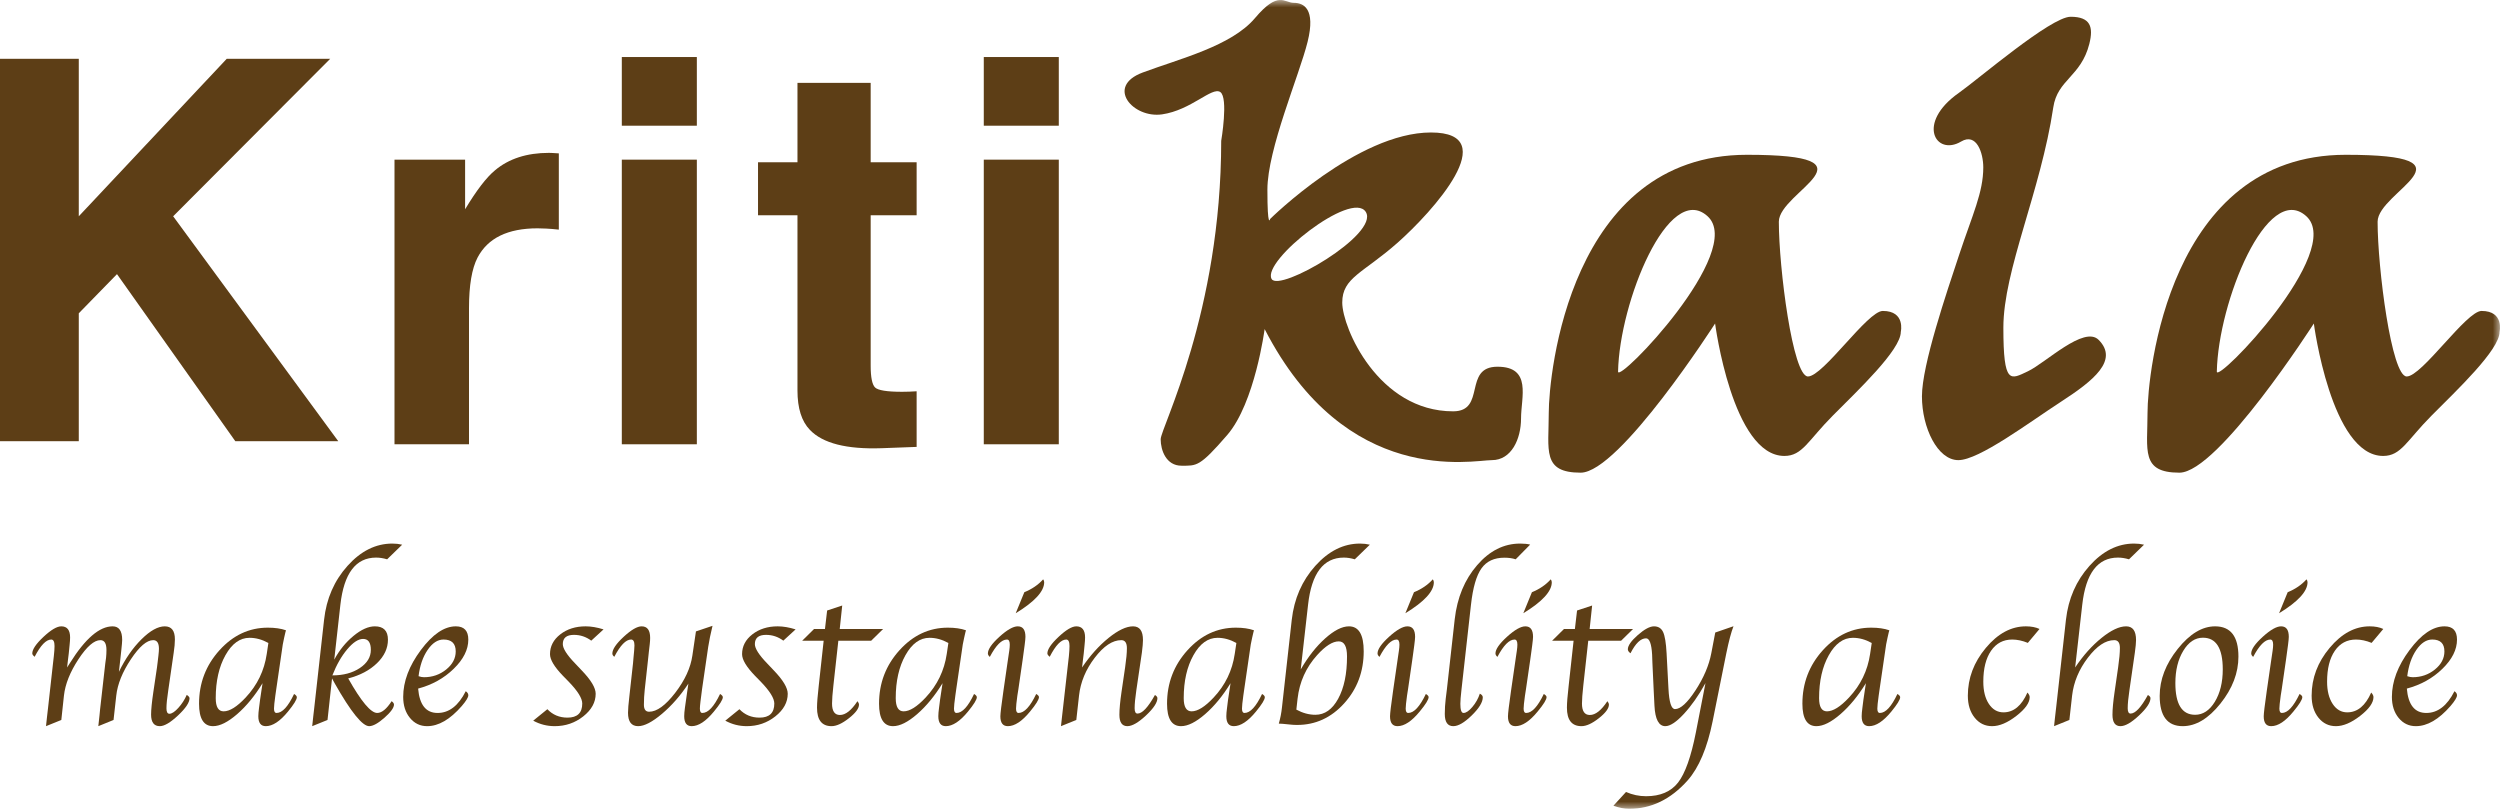
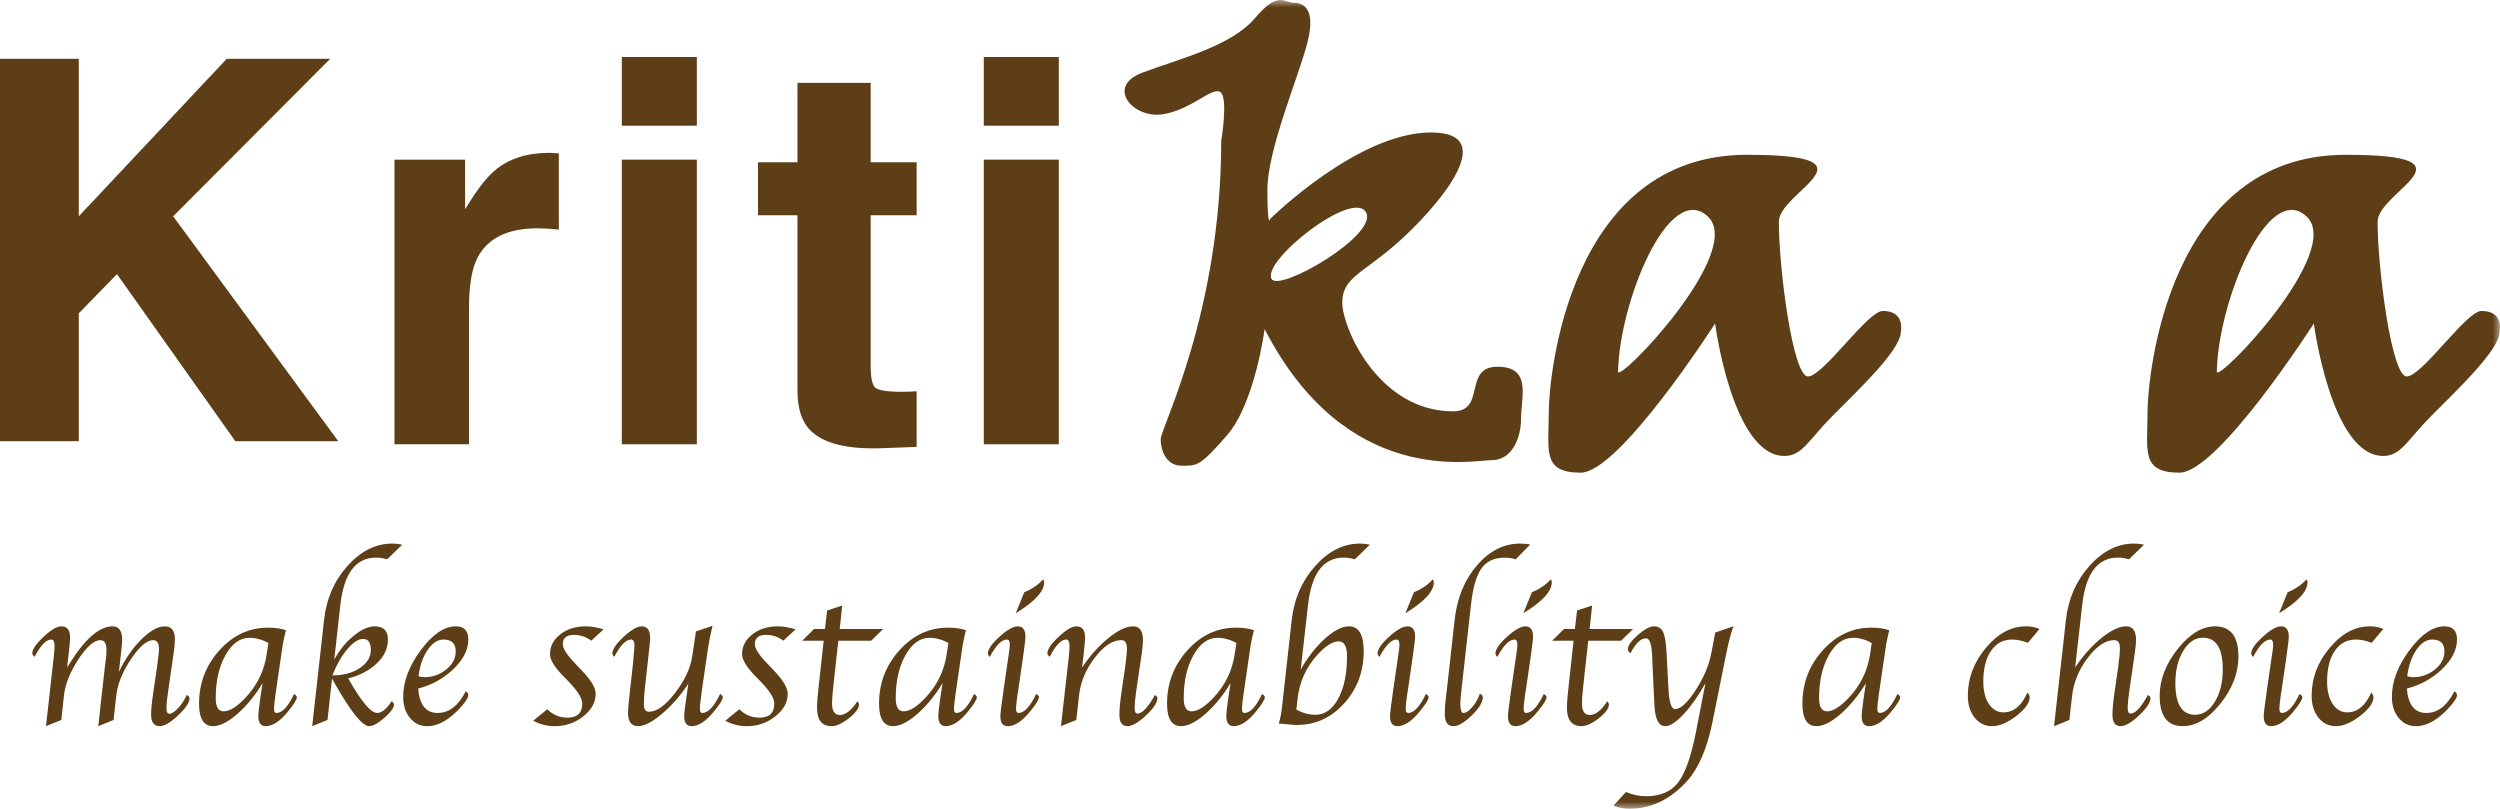
<svg xmlns="http://www.w3.org/2000/svg" xmlns:xlink="http://www.w3.org/1999/xlink" width="170px" height="55px" viewBox="0 0 170 55" version="1.1">
  <title>Group 38</title>
  <defs>
    <polygon id="path-1" points="0 55 170 55 170 0 0 0" />
  </defs>
  <g id="Page-1" stroke="none" stroke-width="1" fill="none" fill-rule="evenodd">
    <g id="Kritikala-homepage" transform="translate(-635, -50)">
      <g id="Group-38" transform="translate(635, 50)">
        <polygon id="Fill-1" fill="#5D3E16" points="15.416 4 5.357 14.707 5.357 4 0 4 0 30 5.357 30 5.357 21.304 7.955 18.641 16 30 23 30 11.775 14.707 22.452 4" />
        <g id="Group-37">
          <path d="M36.552,15.526 C34.528,15.526 33.169,16.189 32.474,17.515 C32.086,18.261 31.892,19.409 31.892,20.96 L31.892,30.211 L26.826,30.211 L26.826,10.856 L31.627,10.856 L31.627,14.23 C32.404,12.94 33.081,12.058 33.657,11.584 C34.598,10.791 35.822,10.395 37.329,10.395 C37.423,10.395 37.503,10.398 37.567,10.403 C37.632,10.409 37.776,10.418 38,10.43 L38,15.615 C37.682,15.579 37.399,15.556 37.152,15.544 C36.905,15.532 36.705,15.526 36.552,15.526" id="Fill-2" fill="#5D3E16" />
          <mask id="mask-2" fill="white">
            <use xlink:href="#path-1" />
          </mask>
          <g id="Clip-5" />
          <path d="M42.283,30.211 L47.385,30.211 L47.385,10.856 L42.283,10.856 L42.283,30.211 Z M42.283,8.548 L47.385,8.548 L47.385,3.878 L42.283,3.878 L42.283,8.548 Z" id="Fill-4" fill="#5D3E16" mask="url(#mask-2)" />
          <path d="M62.331,26.607 L62.331,30.389 L59.948,30.478 C57.571,30.56 55.946,30.146 55.076,29.235 C54.511,28.655 54.228,27.761 54.228,26.554 L54.228,14.639 L51.545,14.639 L51.545,11.034 L54.228,11.034 L54.228,5.635 L59.206,5.635 L59.206,11.034 L62.331,11.034 L62.331,14.639 L59.206,14.639 L59.206,24.867 C59.206,25.66 59.307,26.154 59.506,26.349 C59.706,26.544 60.318,26.642 61.342,26.642 C61.495,26.642 61.657,26.639 61.828,26.633 C61.998,26.627 62.166,26.618 62.331,26.607" id="Fill-6" fill="#5D3E16" mask="url(#mask-2)" />
          <path d="M66.897,30.211 L71.998,30.211 L71.998,10.856 L66.897,10.856 L66.897,30.211 Z M66.897,8.548 L71.998,8.548 L71.998,3.878 L66.897,3.878 L66.897,8.548 Z" id="Fill-7" fill="#5D3E16" mask="url(#mask-2)" />
          <path d="M86.466,18.964 C85.806,17.731 91.933,12.896 92.875,14.413 C93.817,15.93 86.972,19.908 86.466,18.964 M101.829,24.937 C99.473,24.937 101.074,27.97 98.813,27.97 C93.723,27.97 91.273,22.282 91.273,20.575 C91.273,18.869 92.687,18.584 95.043,16.499 C97.399,14.413 102.3,9.009 97.305,9.009 C92.31,9.009 86.372,14.887 86.372,14.887 C86.372,14.887 86.183,15.645 86.183,12.896 C86.183,10.146 88.351,5.122 88.916,2.846 C89.482,0.571 88.634,0.192 87.974,0.192 C87.314,0.192 86.938,-0.661 85.335,1.235 C83.733,3.131 80.245,3.984 77.701,4.932 C75.156,5.88 77.041,8.061 79.02,7.777 C81,7.492 82.414,5.88 82.979,6.259 C83.544,6.639 83.042,9.578 83.042,9.578 C83.042,21.239 78.926,29.108 78.926,29.867 C78.926,30.625 79.303,31.668 80.34,31.668 C81.377,31.668 81.565,31.763 83.45,29.582 C85.335,27.402 85.995,22.377 85.995,22.377 C91.555,33.185 100.132,31.289 101.451,31.289 C102.771,31.289 103.431,29.867 103.431,28.445 C103.431,27.022 104.185,24.937 101.829,24.937" id="Fill-8" fill="#5D3E16" mask="url(#mask-2)" />
          <path d="M110.028,25.268 C110.123,20.528 113.468,12.327 116.107,14.697 C118.746,17.067 110.011,26.123 110.028,25.268 M128.03,21.144 C126.993,21.144 123.977,25.6 122.941,25.6 C121.904,25.6 120.961,18.205 120.961,15.077 C120.961,13.015 128.101,10.526 118.794,10.526 C106.73,10.526 105.316,25.505 105.316,28.065 C105.316,30.625 104.845,32.142 107.484,32.142 C110.123,32.142 116.626,21.998 116.626,21.998 C116.626,21.998 117.804,31.004 121.338,31.004 C122.563,31.004 122.941,29.961 124.637,28.255 C126.333,26.548 129.255,23.799 129.255,22.566 C129.255,22.566 129.585,21.144 128.03,21.144" id="Fill-9" fill="#5D3E16" mask="url(#mask-2)" />
          <path d="M150.744,25.268 C150.838,20.528 154.184,12.327 156.823,14.697 C159.462,17.067 150.727,26.123 150.744,25.268 M168.745,21.144 C167.709,21.144 164.693,25.6 163.656,25.6 C162.619,25.6 161.677,18.205 161.677,15.077 C161.677,13.015 168.816,10.526 159.509,10.526 C147.445,10.526 146.032,25.505 146.032,28.065 C146.032,30.625 145.56,32.142 148.199,32.142 C150.838,32.142 157.341,21.998 157.341,21.998 C157.341,21.998 158.519,31.004 162.054,31.004 C163.279,31.004 163.656,29.961 165.352,28.255 C167.049,26.548 169.971,23.799 169.971,22.566 C169.971,22.566 170.3,21.144 168.745,21.144" id="Fill-10" fill="#5D3E16" mask="url(#mask-2)" />
-           <path d="M142.709,23.112 C144.087,24.498 142.356,25.885 140.164,27.307 C137.973,28.729 134.58,31.289 133.167,31.289 C131.753,31.289 130.692,29.085 130.692,26.951 C130.692,24.818 132.365,19.912 133.237,17.281 C134.13,14.588 134.863,13.086 134.863,11.379 C134.863,10.41 134.409,9 133.355,9.625 C131.635,10.645 130.268,8.369 133.214,6.307 C134.49,5.413 139.457,1.14 140.801,1.14 C142.144,1.14 142.37,1.817 142.073,2.988 C141.508,5.216 139.905,5.406 139.623,7.302 C138.77,13.017 136.229,18.371 136.229,22.282 C136.229,26.193 136.701,25.814 137.902,25.245 C139.104,24.676 141.719,22.116 142.709,23.112" id="Fill-11" fill="#5D3E16" mask="url(#mask-2)" />
          <path d="M7.721,48.958 L6.686,49.379 L6.707,49.185 L6.763,48.674 L6.811,48.191 L7.162,45.091 L7.211,44.738 C7.23,44.554 7.239,44.375 7.239,44.2 C7.239,43.753 7.102,43.53 6.828,43.53 C6.401,43.53 5.903,43.962 5.334,44.828 C4.765,45.694 4.436,46.518 4.348,47.3 L4.17,48.958 L3.129,49.379 L3.149,49.185 L3.205,48.674 L3.261,48.191 L3.618,44.987 L3.66,44.621 C3.692,44.336 3.708,44.106 3.708,43.931 C3.708,43.636 3.634,43.489 3.485,43.489 C3.136,43.489 2.76,43.88 2.355,44.662 C2.248,44.575 2.195,44.499 2.195,44.435 C2.195,44.158 2.449,43.782 2.958,43.306 C3.467,42.829 3.87,42.591 4.167,42.591 C4.567,42.591 4.767,42.844 4.767,43.35 C4.767,43.479 4.755,43.652 4.732,43.868 L4.676,44.428 L4.619,44.897 L4.562,45.388 L4.757,45.084 C5.796,43.422 6.764,42.591 7.66,42.591 C8.092,42.591 8.308,42.899 8.308,43.516 C8.308,43.622 8.289,43.845 8.252,44.186 L8.183,44.822 L8.086,45.685 C8.517,44.796 9.029,44.058 9.621,43.471 C10.212,42.885 10.74,42.591 11.204,42.591 C11.663,42.591 11.893,42.886 11.893,43.475 C11.893,43.728 11.866,44.03 11.812,44.38 L11.442,46.941 C11.36,47.471 11.319,47.88 11.319,48.17 C11.319,48.415 11.387,48.536 11.522,48.536 C11.681,48.536 11.881,48.405 12.121,48.143 C12.362,47.88 12.554,47.583 12.699,47.252 C12.825,47.335 12.888,47.411 12.888,47.48 C12.888,47.77 12.628,48.159 12.109,48.647 C11.589,49.135 11.175,49.379 10.868,49.379 C10.472,49.379 10.274,49.116 10.274,48.591 C10.274,48.26 10.325,47.747 10.428,47.052 L10.675,45.388 C10.685,45.328 10.701,45.197 10.724,44.994 C10.733,44.911 10.749,44.771 10.773,44.573 C10.796,44.375 10.808,44.223 10.808,44.117 C10.808,43.726 10.678,43.53 10.418,43.53 C9.983,43.53 9.478,43.962 8.902,44.828 C8.326,45.694 7.993,46.518 7.906,47.3 L7.721,48.958 Z" id="Fill-12" fill="#5D3E16" mask="url(#mask-2)" />
          <path d="M18.25,43.723 C17.828,43.488 17.401,43.371 16.969,43.371 C16.319,43.371 15.773,43.764 15.332,44.551 C14.891,45.337 14.67,46.311 14.67,47.474 C14.67,48.072 14.849,48.371 15.207,48.371 C15.62,48.371 16.119,48.058 16.704,47.433 C17.494,46.592 17.972,45.603 18.139,44.468 L18.25,43.723 Z M17.853,46.458 C17.33,47.314 16.754,48.015 16.126,48.561 C15.497,49.106 14.952,49.379 14.488,49.379 C13.853,49.379 13.535,48.87 13.535,47.853 C13.535,46.453 13.999,45.242 14.924,44.217 C15.85,43.193 16.946,42.681 18.214,42.681 C18.696,42.681 19.107,42.74 19.446,42.86 C19.422,42.943 19.409,42.994 19.404,43.012 L19.32,43.377 C19.265,43.63 19.235,43.777 19.23,43.818 L18.785,46.868 L18.722,47.309 C18.662,47.746 18.632,48.037 18.632,48.185 C18.632,48.383 18.689,48.481 18.805,48.481 C19.193,48.481 19.59,48.05 19.997,47.19 C20.121,47.264 20.184,47.337 20.184,47.411 C20.184,47.572 19.984,47.897 19.585,48.384 C19.042,49.047 18.539,49.379 18.074,49.379 C17.736,49.379 17.566,49.154 17.566,48.702 C17.566,48.564 17.583,48.373 17.615,48.129 L17.686,47.577 L17.776,46.969 L17.853,46.458 Z" id="Fill-13" fill="#5D3E16" mask="url(#mask-2)" />
          <path d="M22.602,45.926 C23.347,45.926 23.968,45.76 24.468,45.427 C24.968,45.094 25.217,44.682 25.217,44.191 C25.217,43.695 25.041,43.447 24.69,43.447 C24.367,43.447 24.007,43.683 23.611,44.153 C23.216,44.624 22.88,45.215 22.602,45.926 L22.602,45.926 Z M22.729,44.856 C23.076,44.211 23.514,43.673 24.04,43.24 C24.566,42.807 25.049,42.591 25.49,42.591 C26.083,42.591 26.38,42.895 26.38,43.502 C26.38,44.083 26.133,44.613 25.638,45.094 C25.144,45.575 24.491,45.922 23.679,46.133 C24.56,47.699 25.217,48.481 25.649,48.481 C25.96,48.481 26.287,48.214 26.631,47.68 C26.737,47.759 26.791,47.834 26.791,47.908 C26.791,48.125 26.577,48.421 26.151,48.799 C25.724,49.176 25.381,49.369 25.122,49.379 C24.658,49.402 23.866,48.423 22.746,46.444 L22.579,46.133 L22.271,48.958 L21.229,49.379 L21.251,49.186 L21.306,48.674 L21.362,48.191 L22.038,42.138 C22.196,40.706 22.728,39.485 23.634,38.476 C24.539,37.467 25.554,36.963 26.679,36.963 C26.911,36.963 27.134,36.988 27.348,37.039 L26.325,38.033 C26.061,37.955 25.81,37.916 25.574,37.916 C24.196,37.916 23.387,38.985 23.146,41.123 L22.729,44.856 Z" id="Fill-14" fill="#5D3E16" mask="url(#mask-2)" />
          <path d="M28.462,45.981 C28.596,46.027 28.719,46.051 28.831,46.051 C29.406,46.051 29.91,45.875 30.341,45.526 C30.773,45.176 30.989,44.766 30.989,44.296 C30.989,43.758 30.712,43.488 30.16,43.488 C29.761,43.488 29.4,43.724 29.078,44.196 C28.755,44.668 28.549,45.263 28.462,45.981 M31.671,47.003 C31.787,47.082 31.845,47.173 31.845,47.279 C31.845,47.422 31.696,47.666 31.399,48.012 C30.606,48.923 29.821,49.379 29.046,49.379 C28.573,49.379 28.183,49.192 27.877,48.819 C27.57,48.447 27.417,47.97 27.417,47.39 C27.417,46.341 27.817,45.278 28.618,44.203 C29.419,43.129 30.211,42.591 30.996,42.591 C31.562,42.591 31.845,42.892 31.845,43.495 C31.845,44.172 31.514,44.833 30.853,45.477 C30.191,46.122 29.385,46.571 28.433,46.824 C28.526,47.929 28.967,48.481 29.756,48.481 C30.536,48.481 31.174,47.989 31.671,47.003" id="Fill-15" fill="#5D3E16" mask="url(#mask-2)" />
          <path d="M36.259,49.006 L37.221,48.226 C37.584,48.608 38.04,48.799 38.589,48.799 C39.258,48.799 39.593,48.479 39.593,47.839 C39.593,47.484 39.286,46.99 38.671,46.354 L38.273,45.947 C37.692,45.344 37.4,44.856 37.4,44.483 C37.4,43.949 37.633,43.5 38.1,43.136 C38.566,42.773 39.141,42.591 39.823,42.591 C40.194,42.591 40.6,42.66 41.041,42.798 L40.206,43.565 C39.853,43.302 39.461,43.171 39.029,43.171 C38.524,43.171 38.271,43.38 38.271,43.799 C38.271,44.099 38.551,44.538 39.113,45.118 L39.544,45.574 C40.185,46.237 40.506,46.771 40.506,47.176 C40.506,47.756 40.224,48.268 39.663,48.713 C39.102,49.157 38.454,49.379 37.721,49.379 C37.201,49.379 36.714,49.255 36.259,49.006" id="Fill-16" fill="#5D3E16" mask="url(#mask-2)" />
          <path d="M46.81,46.486 C46.28,47.291 45.683,47.975 45.019,48.537 C44.354,49.098 43.813,49.379 43.395,49.379 C42.935,49.379 42.705,49.076 42.705,48.469 C42.705,48.243 42.735,47.873 42.796,47.358 L43.046,45.096 C43.05,45.064 43.062,44.93 43.08,44.696 L43.122,44.247 C43.136,44.114 43.143,43.994 43.143,43.888 C43.143,43.622 43.066,43.488 42.913,43.488 C42.561,43.488 42.181,43.88 41.772,44.663 C41.685,44.593 41.64,44.52 41.64,44.441 C41.64,44.156 41.896,43.776 42.41,43.302 C42.923,42.828 43.33,42.591 43.632,42.591 C44.017,42.591 44.21,42.853 44.21,43.378 C44.21,43.502 44.201,43.647 44.182,43.813 L44.12,44.345 L44.059,44.925 L43.842,46.9 C43.804,47.236 43.786,47.577 43.786,47.922 C43.786,48.24 43.904,48.398 44.14,48.398 C44.663,48.398 45.253,47.97 45.913,47.114 C46.572,46.258 46.962,45.411 47.082,44.573 L47.324,42.936 L48.451,42.556 C48.321,43.09 48.224,43.566 48.159,43.984 L47.739,46.867 C47.716,47.042 47.697,47.189 47.683,47.309 L47.634,47.688 C47.606,47.923 47.592,48.088 47.592,48.185 C47.592,48.383 47.648,48.481 47.759,48.481 C48.154,48.481 48.555,48.051 48.964,47.19 C49.089,47.263 49.152,47.338 49.152,47.411 C49.152,47.572 48.949,47.897 48.546,48.385 C48.003,49.047 47.498,49.379 47.034,49.379 C46.695,49.379 46.526,49.153 46.526,48.702 C46.526,48.559 46.542,48.369 46.575,48.129 L46.653,47.577 C46.696,47.277 46.724,47.075 46.739,46.969 L46.81,46.486 Z" id="Fill-17" fill="#5D3E16" mask="url(#mask-2)" />
          <path d="M49.319,49.006 L50.281,48.226 C50.644,48.608 51.1,48.799 51.649,48.799 C52.318,48.799 52.653,48.479 52.653,47.839 C52.653,47.484 52.346,46.99 51.731,46.354 L51.333,45.947 C50.752,45.344 50.461,44.856 50.461,44.483 C50.461,43.949 50.694,43.5 51.16,43.136 C51.627,42.773 52.201,42.591 52.883,42.591 C53.254,42.591 53.661,42.66 54.101,42.798 L53.266,43.565 C52.913,43.302 52.521,43.171 52.089,43.171 C51.584,43.171 51.331,43.38 51.331,43.799 C51.331,44.099 51.611,44.538 52.173,45.118 L52.605,45.574 C53.245,46.237 53.566,46.771 53.566,47.176 C53.566,47.756 53.284,48.268 52.723,48.713 C52.162,49.157 51.514,49.379 50.781,49.379 C50.261,49.379 49.774,49.255 49.319,49.006" id="Fill-18" fill="#5D3E16" mask="url(#mask-2)" />
          <path d="M57.007,43.571 L56.67,46.624 C56.609,47.172 56.579,47.577 56.579,47.839 C56.579,48.359 56.757,48.619 57.114,48.619 C57.498,48.619 57.895,48.306 58.307,47.68 C58.376,47.768 58.411,47.846 58.411,47.915 C58.411,48.173 58.182,48.481 57.725,48.84 C57.268,49.2 56.875,49.379 56.545,49.379 C55.886,49.379 55.557,48.96 55.557,48.122 C55.557,47.814 55.596,47.314 55.675,46.624 L56.009,43.571 L54.547,43.571 L55.357,42.77 L56.098,42.77 L56.245,41.514 L57.271,41.175 L57.102,42.77 L60.054,42.77 L59.238,43.571 L57.007,43.571 Z" id="Fill-19" fill="#5D3E16" mask="url(#mask-2)" />
          <path d="M64.49,43.723 C64.067,43.488 63.641,43.371 63.208,43.371 C62.558,43.371 62.013,43.764 61.572,44.551 C61.131,45.337 60.91,46.311 60.91,47.474 C60.91,48.072 61.089,48.371 61.446,48.371 C61.86,48.371 62.359,48.058 62.944,47.433 C63.733,46.592 64.211,45.603 64.379,44.468 L64.49,43.723 Z M64.093,46.458 C63.569,47.314 62.993,48.015 62.365,48.561 C61.737,49.106 61.191,49.379 60.728,49.379 C60.093,49.379 59.775,48.87 59.775,47.853 C59.775,46.453 60.238,45.242 61.164,44.217 C62.09,43.193 63.186,42.681 64.454,42.681 C64.936,42.681 65.347,42.74 65.686,42.86 C65.663,42.943 65.649,42.994 65.644,43.012 L65.561,43.377 C65.505,43.63 65.474,43.777 65.47,43.818 L65.024,46.868 L64.962,47.309 C64.901,47.746 64.871,48.037 64.871,48.185 C64.871,48.383 64.929,48.481 65.044,48.481 C65.433,48.481 65.83,48.05 66.236,47.19 C66.362,47.264 66.424,47.337 66.424,47.411 C66.424,47.572 66.224,47.897 65.825,48.384 C65.282,49.047 64.778,49.379 64.314,49.379 C63.976,49.379 63.806,49.154 63.806,48.702 C63.806,48.564 63.822,48.373 63.855,48.129 L63.925,47.577 L64.016,46.969 L64.093,46.458 Z" id="Fill-20" fill="#5D3E16" mask="url(#mask-2)" />
          <path d="M69.069,41.7 L69.654,40.271 C70.174,40.059 70.601,39.767 70.935,39.394 C70.982,39.458 71.004,39.525 71.004,39.594 C71.004,40.211 70.359,40.913 69.069,41.7 M70.462,47.19 C70.587,47.264 70.649,47.335 70.649,47.404 C70.649,47.57 70.447,47.897 70.044,48.384 C69.501,49.048 68.997,49.379 68.533,49.379 C68.194,49.379 68.025,49.156 68.025,48.71 C68.025,48.521 68.095,47.942 68.234,46.972 L68.505,45.096 L68.575,44.619 L68.631,44.24 C68.654,44.08 68.665,43.944 68.665,43.834 C68.665,43.604 68.601,43.489 68.471,43.489 C68.111,43.489 67.723,43.882 67.307,44.669 C67.219,44.591 67.176,44.513 67.176,44.435 C67.176,44.154 67.437,43.776 67.959,43.302 C68.481,42.828 68.897,42.591 69.208,42.591 C69.557,42.591 69.73,42.83 69.73,43.308 C69.73,43.4 69.712,43.589 69.675,43.874 L69.612,44.336 C69.607,44.372 69.582,44.559 69.536,44.895 L69.25,46.867 L69.18,47.309 C69.12,47.746 69.09,48.037 69.09,48.185 C69.09,48.382 69.148,48.481 69.263,48.481 C69.651,48.481 70.051,48.05 70.462,47.19" id="Fill-21" fill="#5D3E16" mask="url(#mask-2)" />
          <path d="M73.189,48.958 L72.147,49.379 L72.168,49.185 L72.224,48.674 L72.279,48.191 L72.642,44.987 L72.684,44.621 C72.712,44.336 72.726,44.106 72.726,43.931 C72.726,43.636 72.652,43.489 72.503,43.489 C72.154,43.489 71.78,43.88 71.38,44.662 C71.274,44.575 71.221,44.499 71.221,44.435 C71.221,44.158 71.475,43.782 71.984,43.306 C72.492,42.829 72.893,42.591 73.186,42.591 C73.585,42.591 73.785,42.844 73.785,43.35 C73.785,43.479 73.773,43.652 73.75,43.868 L73.695,44.428 L73.638,44.897 L73.58,45.388 C74.128,44.577 74.728,43.909 75.38,43.382 C76.032,42.854 76.588,42.591 77.047,42.591 C77.497,42.591 77.722,42.901 77.722,43.522 C77.722,43.71 77.698,43.994 77.649,44.37 L77.27,46.943 C77.194,47.458 77.155,47.865 77.155,48.164 C77.155,48.403 77.22,48.523 77.35,48.523 C77.672,48.523 78.067,48.102 78.537,47.259 C78.648,47.328 78.704,47.399 78.704,47.473 C78.704,47.772 78.445,48.165 77.927,48.651 C77.408,49.136 76.987,49.379 76.662,49.379 C76.299,49.379 76.119,49.121 76.119,48.606 C76.119,48.228 76.167,47.706 76.265,47.038 L76.51,45.367 C76.589,44.824 76.629,44.393 76.629,44.076 C76.629,43.712 76.501,43.53 76.246,43.53 C75.653,43.53 75.051,43.93 74.442,44.728 C73.831,45.527 73.475,46.384 73.374,47.3 L73.189,48.958 Z" id="Fill-22" fill="#5D3E16" mask="url(#mask-2)" />
          <path d="M84.074,43.723 C83.651,43.488 83.224,43.371 82.792,43.371 C82.142,43.371 81.596,43.764 81.156,44.551 C80.714,45.337 80.493,46.311 80.493,47.474 C80.493,48.072 80.673,48.371 81.03,48.371 C81.443,48.371 81.942,48.058 82.527,47.433 C83.317,46.592 83.795,45.603 83.962,44.468 L84.074,43.723 Z M83.677,46.458 C83.153,47.314 82.577,48.015 81.949,48.561 C81.321,49.106 80.775,49.379 80.312,49.379 C79.676,49.379 79.359,48.87 79.359,47.853 C79.359,46.453 79.821,45.242 80.748,44.217 C81.674,43.193 82.77,42.681 84.037,42.681 C84.52,42.681 84.93,42.74 85.269,42.86 C85.246,42.943 85.232,42.994 85.228,43.012 L85.144,43.377 C85.089,43.63 85.058,43.777 85.053,43.818 L84.608,46.868 L84.545,47.309 C84.485,47.746 84.455,48.037 84.455,48.185 C84.455,48.383 84.513,48.481 84.628,48.481 C85.016,48.481 85.413,48.05 85.82,47.19 C85.945,47.264 86.007,47.337 86.007,47.411 C86.007,47.572 85.808,47.897 85.408,48.384 C84.866,49.047 84.362,49.379 83.898,49.379 C83.559,49.379 83.39,49.154 83.39,48.702 C83.39,48.564 83.406,48.373 83.439,48.129 L83.508,47.577 L83.6,46.969 L83.677,46.458 Z" id="Fill-23" fill="#5D3E16" mask="url(#mask-2)" />
          <path d="M88.152,48.254 C88.582,48.488 89.013,48.605 89.444,48.605 C90.083,48.605 90.602,48.239 91,47.506 C91.399,46.772 91.597,45.817 91.597,44.64 C91.597,43.956 91.41,43.613 91.035,43.613 C90.618,43.613 90.129,43.923 89.569,44.543 C88.81,45.385 88.365,46.373 88.235,47.509 L88.152,48.254 Z M88.45,45.522 C88.952,44.656 89.508,43.95 90.117,43.407 C90.726,42.863 91.263,42.591 91.728,42.591 C92.397,42.591 92.732,43.155 92.732,44.285 C92.732,45.667 92.29,46.848 91.405,47.827 C90.521,48.806 89.454,49.296 88.205,49.296 C88.047,49.296 87.908,49.289 87.787,49.275 L87.223,49.22 C87.19,49.22 87.102,49.215 86.958,49.206 C87.06,48.856 87.133,48.488 87.174,48.101 L87.84,42.141 C88.002,40.708 88.537,39.487 89.442,38.477 C90.349,37.468 91.361,36.963 92.481,36.963 C92.713,36.963 92.936,36.988 93.15,37.039 L92.126,38.033 C91.861,37.955 91.613,37.916 91.381,37.916 C89.996,37.916 89.185,38.985 88.948,41.125 L88.45,45.522 Z" id="Fill-24" fill="#5D3E16" mask="url(#mask-2)" />
          <path d="M95.565,41.7 L96.15,40.271 C96.67,40.059 97.097,39.767 97.431,39.394 C97.478,39.458 97.501,39.525 97.501,39.594 C97.501,40.211 96.856,40.913 95.565,41.7 M96.959,47.19 C97.083,47.264 97.146,47.335 97.146,47.404 C97.146,47.57 96.944,47.897 96.54,48.384 C95.997,49.048 95.493,49.379 95.03,49.379 C94.691,49.379 94.522,49.156 94.522,48.71 C94.522,48.521 94.591,47.942 94.73,46.972 L95.002,45.096 L95.071,44.619 L95.127,44.24 C95.15,44.08 95.162,43.944 95.162,43.834 C95.162,43.604 95.097,43.489 94.968,43.489 C94.607,43.489 94.219,43.882 93.804,44.669 C93.716,44.591 93.672,44.513 93.672,44.435 C93.672,44.154 93.933,43.776 94.455,43.302 C94.977,42.828 95.394,42.591 95.705,42.591 C96.053,42.591 96.227,42.83 96.227,43.308 C96.227,43.4 96.208,43.589 96.171,43.874 L96.109,44.336 C96.104,44.372 96.078,44.559 96.032,44.895 L95.746,46.867 L95.677,47.309 C95.617,47.746 95.587,48.037 95.587,48.185 C95.587,48.382 95.644,48.481 95.76,48.481 C96.148,48.481 96.548,48.05 96.959,47.19" id="Fill-25" fill="#5D3E16" mask="url(#mask-2)" />
          <path d="M100.628,47.169 C100.762,47.234 100.829,47.317 100.829,47.418 C100.829,47.749 100.579,48.159 100.08,48.647 C99.581,49.135 99.163,49.379 98.824,49.379 C98.439,49.379 98.246,49.103 98.246,48.55 C98.246,48.214 98.267,47.871 98.308,47.521 L98.385,46.907 L98.922,42.101 C99.089,40.636 99.596,39.414 100.443,38.434 C101.289,37.453 102.266,36.963 103.37,36.963 C103.639,36.963 103.866,36.986 104.052,37.032 L103.065,38.033 C102.847,37.96 102.592,37.923 102.3,37.923 C101.604,37.923 101.084,38.165 100.739,38.651 C100.394,39.136 100.156,39.959 100.027,41.118 L99.38,46.901 C99.329,47.347 99.304,47.667 99.304,47.86 C99.304,48.274 99.375,48.481 99.519,48.481 C99.69,48.481 99.891,48.345 100.122,48.072 C100.353,47.8 100.521,47.498 100.628,47.169" id="Fill-26" fill="#5D3E16" mask="url(#mask-2)" />
          <path d="M103.585,41.7 L104.17,40.271 C104.69,40.059 105.117,39.767 105.451,39.394 C105.498,39.458 105.521,39.525 105.521,39.594 C105.521,40.211 104.876,40.913 103.585,41.7 M104.979,47.19 C105.103,47.264 105.166,47.335 105.166,47.404 C105.166,47.57 104.964,47.897 104.56,48.384 C104.017,49.048 103.513,49.379 103.05,49.379 C102.711,49.379 102.542,49.156 102.542,48.71 C102.542,48.521 102.611,47.942 102.75,46.972 L103.022,45.096 L103.091,44.619 L103.147,44.24 C103.17,44.08 103.182,43.944 103.182,43.834 C103.182,43.604 103.117,43.489 102.988,43.489 C102.627,43.489 102.239,43.882 101.824,44.669 C101.736,44.591 101.692,44.513 101.692,44.435 C101.692,44.154 101.953,43.776 102.475,43.302 C102.997,42.828 103.414,42.591 103.724,42.591 C104.073,42.591 104.247,42.83 104.247,43.308 C104.247,43.4 104.228,43.589 104.191,43.874 L104.129,44.336 C104.124,44.372 104.098,44.559 104.052,44.895 L103.766,46.867 L103.697,47.309 C103.637,47.746 103.606,48.037 103.606,48.185 C103.606,48.382 103.664,48.481 103.78,48.481 C104.168,48.481 104.568,48.05 104.979,47.19" id="Fill-27" fill="#5D3E16" mask="url(#mask-2)" />
          <path d="M108.001,43.571 L107.664,46.624 C107.604,47.172 107.574,47.577 107.574,47.839 C107.574,48.359 107.752,48.619 108.108,48.619 C108.492,48.619 108.89,48.306 109.302,47.68 C109.371,47.768 109.406,47.846 109.406,47.915 C109.406,48.173 109.177,48.481 108.72,48.84 C108.263,49.2 107.869,49.379 107.54,49.379 C106.881,49.379 106.551,48.96 106.551,48.122 C106.551,47.814 106.59,47.314 106.67,46.624 L107.004,43.571 L105.542,43.571 L106.352,42.77 L107.093,42.77 L107.24,41.514 L108.265,41.175 L108.096,42.77 L111.049,42.77 L110.233,43.571 L108.001,43.571 Z" id="Fill-28" fill="#5D3E16" mask="url(#mask-2)" />
          <path d="M115.973,46.451 C115.504,47.298 115.013,47.998 114.5,48.55 C113.987,49.103 113.567,49.379 113.242,49.379 C112.796,49.379 112.55,48.914 112.503,47.985 L112.455,47.027 L112.364,45.075 L112.344,44.516 C112.302,43.776 112.164,43.406 111.932,43.406 C111.57,43.406 111.218,43.744 110.874,44.421 C110.753,44.338 110.693,44.248 110.693,44.151 C110.693,43.903 110.919,43.581 111.37,43.185 C111.82,42.789 112.187,42.591 112.471,42.591 C112.764,42.591 112.971,42.721 113.092,42.981 C113.212,43.241 113.291,43.721 113.328,44.421 L113.456,46.838 C113.503,47.759 113.651,48.219 113.901,48.219 C114.276,48.219 114.742,47.791 115.298,46.938 C115.854,46.084 116.211,45.245 116.368,44.421 L116.637,43.012 L117.878,42.584 C117.72,42.989 117.557,43.601 117.39,44.42 L116.458,49.051 C116.091,50.863 115.524,52.202 114.759,53.068 C113.613,54.356 112.285,55 110.777,55 C110.461,55 110.106,54.93 109.712,54.791 L110.569,53.854 C111.005,54.047 111.46,54.143 111.934,54.143 C112.9,54.143 113.624,53.833 114.108,53.214 C114.591,52.592 114.995,51.455 115.32,49.801 L115.973,46.451 Z" id="Fill-29" fill="#5D3E16" mask="url(#mask-2)" />
          <path d="M127.278,43.723 C126.855,43.488 126.429,43.371 125.996,43.371 C125.346,43.371 124.801,43.764 124.36,44.551 C123.918,45.337 123.698,46.311 123.698,47.474 C123.698,48.072 123.877,48.371 124.234,48.371 C124.648,48.371 125.147,48.058 125.732,47.433 C126.521,46.592 126.999,45.603 127.167,44.468 L127.278,43.723 Z M126.881,46.458 C126.357,47.314 125.781,48.015 125.153,48.561 C124.525,49.106 123.979,49.379 123.516,49.379 C122.881,49.379 122.563,48.87 122.563,47.853 C122.563,46.453 123.026,45.242 123.952,44.217 C124.878,43.193 125.974,42.681 127.241,42.681 C127.724,42.681 128.135,42.74 128.474,42.86 C128.451,42.943 128.436,42.994 128.432,43.012 L128.349,43.377 C128.293,43.63 128.262,43.777 128.258,43.818 L127.812,46.868 L127.75,47.309 C127.689,47.746 127.659,48.037 127.659,48.185 C127.659,48.383 127.717,48.481 127.832,48.481 C128.221,48.481 128.618,48.05 129.024,47.19 C129.149,47.264 129.212,47.337 129.212,47.411 C129.212,47.572 129.012,47.897 128.613,48.384 C128.07,49.047 127.566,49.379 127.102,49.379 C126.763,49.379 126.594,49.154 126.594,48.702 C126.594,48.564 126.61,48.373 126.643,48.129 L126.713,47.577 L126.804,46.969 L126.881,46.458 Z" id="Fill-30" fill="#5D3E16" mask="url(#mask-2)" />
          <path d="M138.687,42.77 L137.893,43.716 C137.522,43.564 137.167,43.489 136.828,43.489 C136.22,43.489 135.741,43.744 135.39,44.255 C135.04,44.766 134.865,45.466 134.865,46.354 C134.865,46.98 134.991,47.484 135.244,47.867 C135.497,48.249 135.828,48.44 136.236,48.44 C136.927,48.44 137.471,47.991 137.865,47.093 C137.967,47.204 138.019,47.307 138.019,47.404 C138.019,47.786 137.718,48.211 137.117,48.678 C136.516,49.145 135.964,49.379 135.463,49.379 C134.981,49.379 134.585,49.186 134.277,48.802 C133.968,48.418 133.813,47.919 133.813,47.307 C133.813,46.115 134.222,45.031 135.039,44.055 C135.855,43.078 136.763,42.591 137.761,42.591 C138.123,42.591 138.431,42.651 138.687,42.77" id="Fill-31" fill="#5D3E16" mask="url(#mask-2)" />
          <path d="M141.11,45.388 C141.652,44.577 142.25,43.909 142.902,43.381 C143.554,42.854 144.112,42.591 144.576,42.591 C145.027,42.591 145.251,42.901 145.251,43.522 C145.251,43.706 145.224,43.988 145.171,44.37 L144.8,46.943 C144.722,47.458 144.684,47.865 144.684,48.164 C144.684,48.403 144.749,48.523 144.879,48.523 C145.2,48.523 145.594,48.101 146.058,47.259 C146.175,47.328 146.233,47.399 146.233,47.473 C146.233,47.773 145.974,48.164 145.456,48.65 C144.938,49.136 144.516,49.379 144.192,49.379 C143.829,49.379 143.648,49.121 143.648,48.605 C143.648,48.228 143.696,47.705 143.794,47.038 L144.035,45.367 C144.114,44.819 144.153,44.384 144.153,44.062 C144.153,43.707 144.026,43.53 143.772,43.53 C143.179,43.53 142.579,43.929 141.973,44.728 C141.366,45.526 141.01,46.385 140.903,47.3 L140.718,48.957 L139.677,49.379 L139.697,49.186 L139.753,48.674 L139.809,48.191 L140.485,42.138 C140.647,40.71 141.181,39.491 142.085,38.479 C142.99,37.468 144.002,36.963 145.119,36.963 C145.351,36.963 145.576,36.988 145.795,37.039 L144.772,38.033 C144.508,37.955 144.257,37.916 144.021,37.916 C142.644,37.916 141.834,38.985 141.593,41.123 L141.11,45.388 Z" id="Fill-32" fill="#5D3E16" mask="url(#mask-2)" />
          <path d="M149.268,48.605 C149.802,48.605 150.249,48.311 150.609,47.722 C150.968,47.132 151.148,46.398 151.148,45.519 C151.148,44.082 150.698,43.364 149.798,43.364 C149.268,43.364 148.824,43.66 148.464,44.252 C148.105,44.843 147.925,45.576 147.925,46.451 C147.925,47.887 148.373,48.605 149.268,48.605 M148.426,49.379 C147.381,49.379 146.859,48.693 146.859,47.321 C146.859,46.216 147.268,45.152 148.085,44.127 C148.902,43.103 149.748,42.591 150.626,42.591 C151.684,42.591 152.213,43.277 152.213,44.649 C152.213,45.758 151.805,46.824 150.988,47.846 C150.171,48.868 149.317,49.379 148.426,49.379" id="Fill-33" fill="#5D3E16" mask="url(#mask-2)" />
          <path d="M154.977,41.7 L155.562,40.271 C156.082,40.059 156.509,39.767 156.843,39.394 C156.889,39.458 156.912,39.525 156.912,39.594 C156.912,40.211 156.267,40.913 154.977,41.7 M156.37,47.19 C156.495,47.264 156.557,47.335 156.557,47.404 C156.557,47.57 156.355,47.897 155.951,48.384 C155.409,49.048 154.905,49.379 154.441,49.379 C154.102,49.379 153.933,49.156 153.933,48.71 C153.933,48.521 154.003,47.942 154.142,46.972 L154.413,45.096 L154.483,44.619 L154.539,44.24 C154.562,44.08 154.573,43.944 154.573,43.834 C154.573,43.604 154.508,43.489 154.379,43.489 C154.019,43.489 153.631,43.882 153.215,44.669 C153.127,44.591 153.083,44.513 153.083,44.435 C153.083,44.154 153.345,43.776 153.867,43.302 C154.389,42.828 154.805,42.591 155.116,42.591 C155.464,42.591 155.638,42.83 155.638,43.308 C155.638,43.4 155.62,43.589 155.583,43.874 L155.52,44.336 C155.515,44.372 155.49,44.559 155.444,44.895 L155.158,46.867 L155.088,47.309 C155.028,47.746 154.998,48.037 154.998,48.185 C154.998,48.382 155.056,48.481 155.171,48.481 C155.559,48.481 155.959,48.05 156.37,47.19" id="Fill-34" fill="#5D3E16" mask="url(#mask-2)" />
          <path d="M162.064,42.77 L161.27,43.716 C160.899,43.564 160.544,43.489 160.205,43.489 C159.597,43.489 159.118,43.744 158.768,44.255 C158.417,44.766 158.242,45.466 158.242,46.354 C158.242,46.98 158.369,47.484 158.622,47.867 C158.874,48.249 159.205,48.44 159.613,48.44 C160.305,48.44 160.848,47.991 161.242,47.093 C161.345,47.204 161.396,47.307 161.396,47.404 C161.396,47.786 161.095,48.211 160.494,48.678 C159.893,49.145 159.342,49.379 158.841,49.379 C158.358,49.379 157.963,49.186 157.654,48.802 C157.345,48.418 157.191,47.919 157.191,47.307 C157.191,46.115 157.599,45.031 158.416,44.055 C159.233,43.078 160.14,42.591 161.138,42.591 C161.5,42.591 161.809,42.651 162.064,42.77" id="Fill-35" fill="#5D3E16" mask="url(#mask-2)" />
          <path d="M163.693,45.981 C163.828,46.027 163.951,46.051 164.062,46.051 C164.638,46.051 165.141,45.875 165.573,45.526 C166.005,45.176 166.22,44.766 166.22,44.296 C166.22,43.758 165.944,43.488 165.392,43.488 C164.993,43.488 164.632,43.724 164.31,44.196 C163.987,44.668 163.782,45.263 163.693,45.981 M166.903,47.003 C167.019,47.082 167.076,47.173 167.076,47.279 C167.076,47.422 166.928,47.666 166.632,48.012 C165.838,48.923 165.053,49.379 164.278,49.379 C163.805,49.379 163.415,49.192 163.108,48.819 C162.802,48.447 162.649,47.97 162.649,47.39 C162.649,46.341 163.049,45.278 163.85,44.203 C164.65,43.129 165.443,42.591 166.227,42.591 C166.794,42.591 167.076,42.892 167.076,43.495 C167.076,44.172 166.746,44.833 166.085,45.477 C165.423,46.122 164.617,46.571 163.665,46.824 C163.758,47.929 164.199,48.481 164.988,48.481 C165.768,48.481 166.406,47.989 166.903,47.003" id="Fill-36" fill="#5D3E16" mask="url(#mask-2)" />
        </g>
      </g>
    </g>
  </g>
</svg>